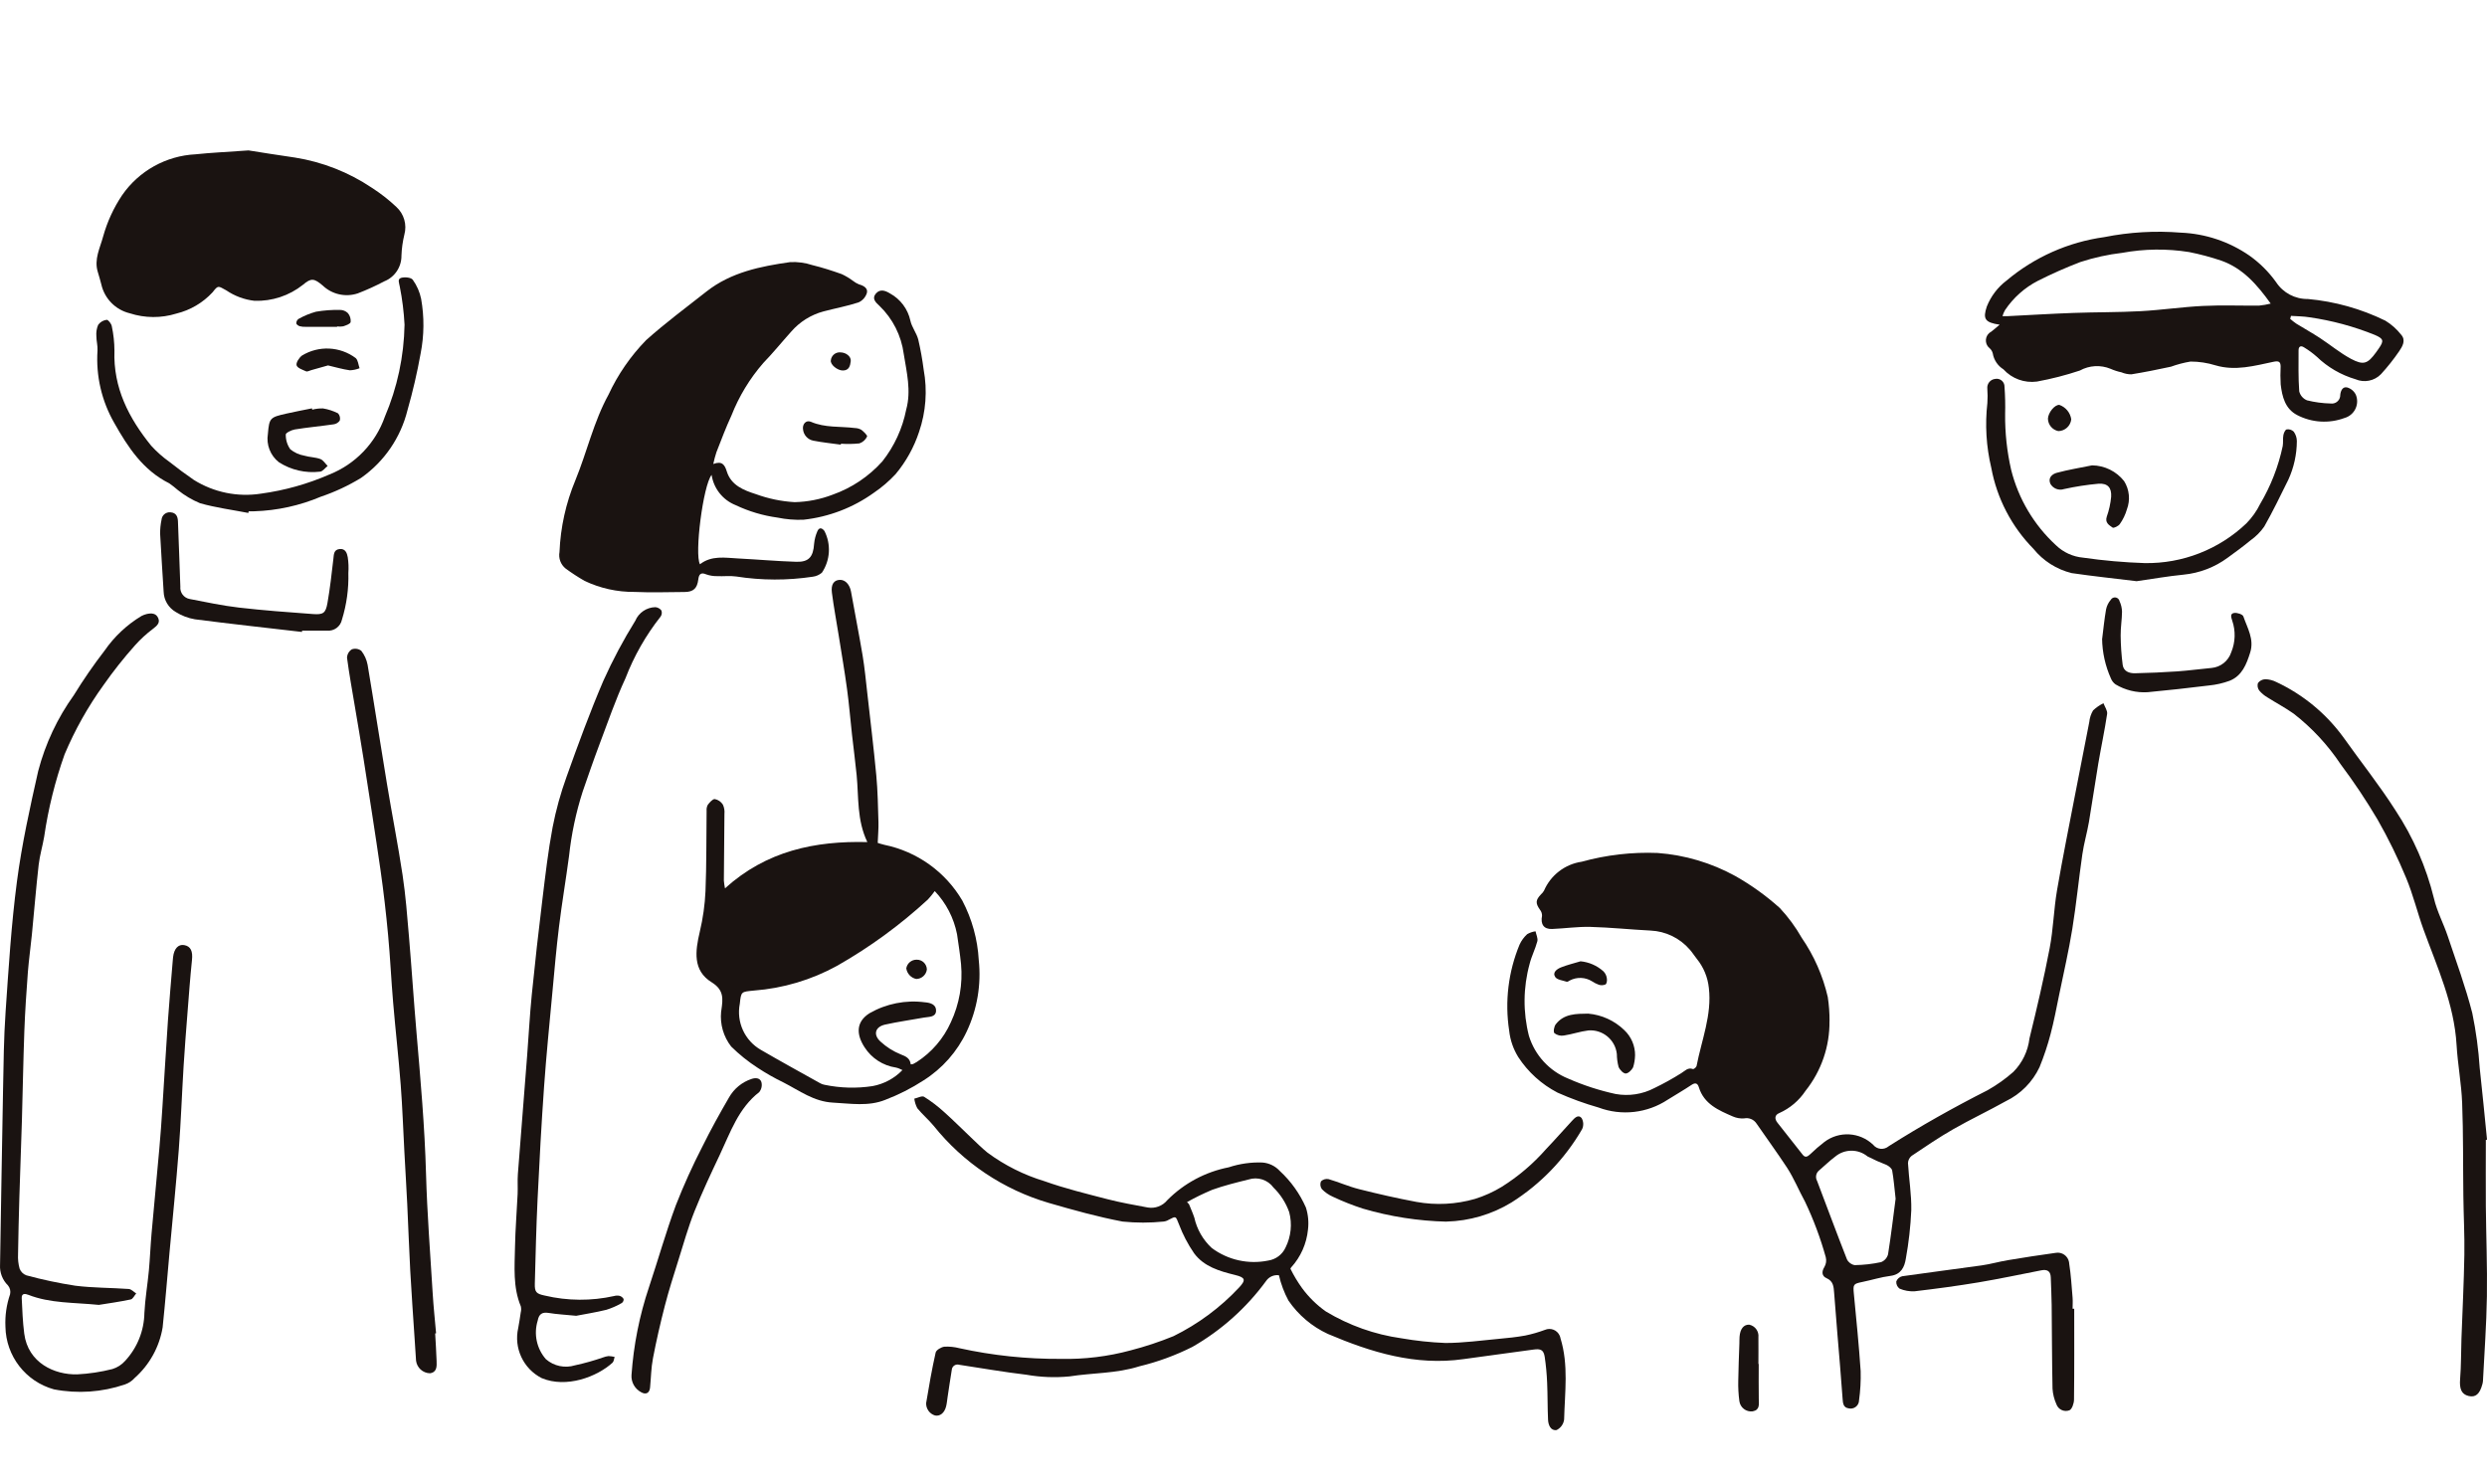
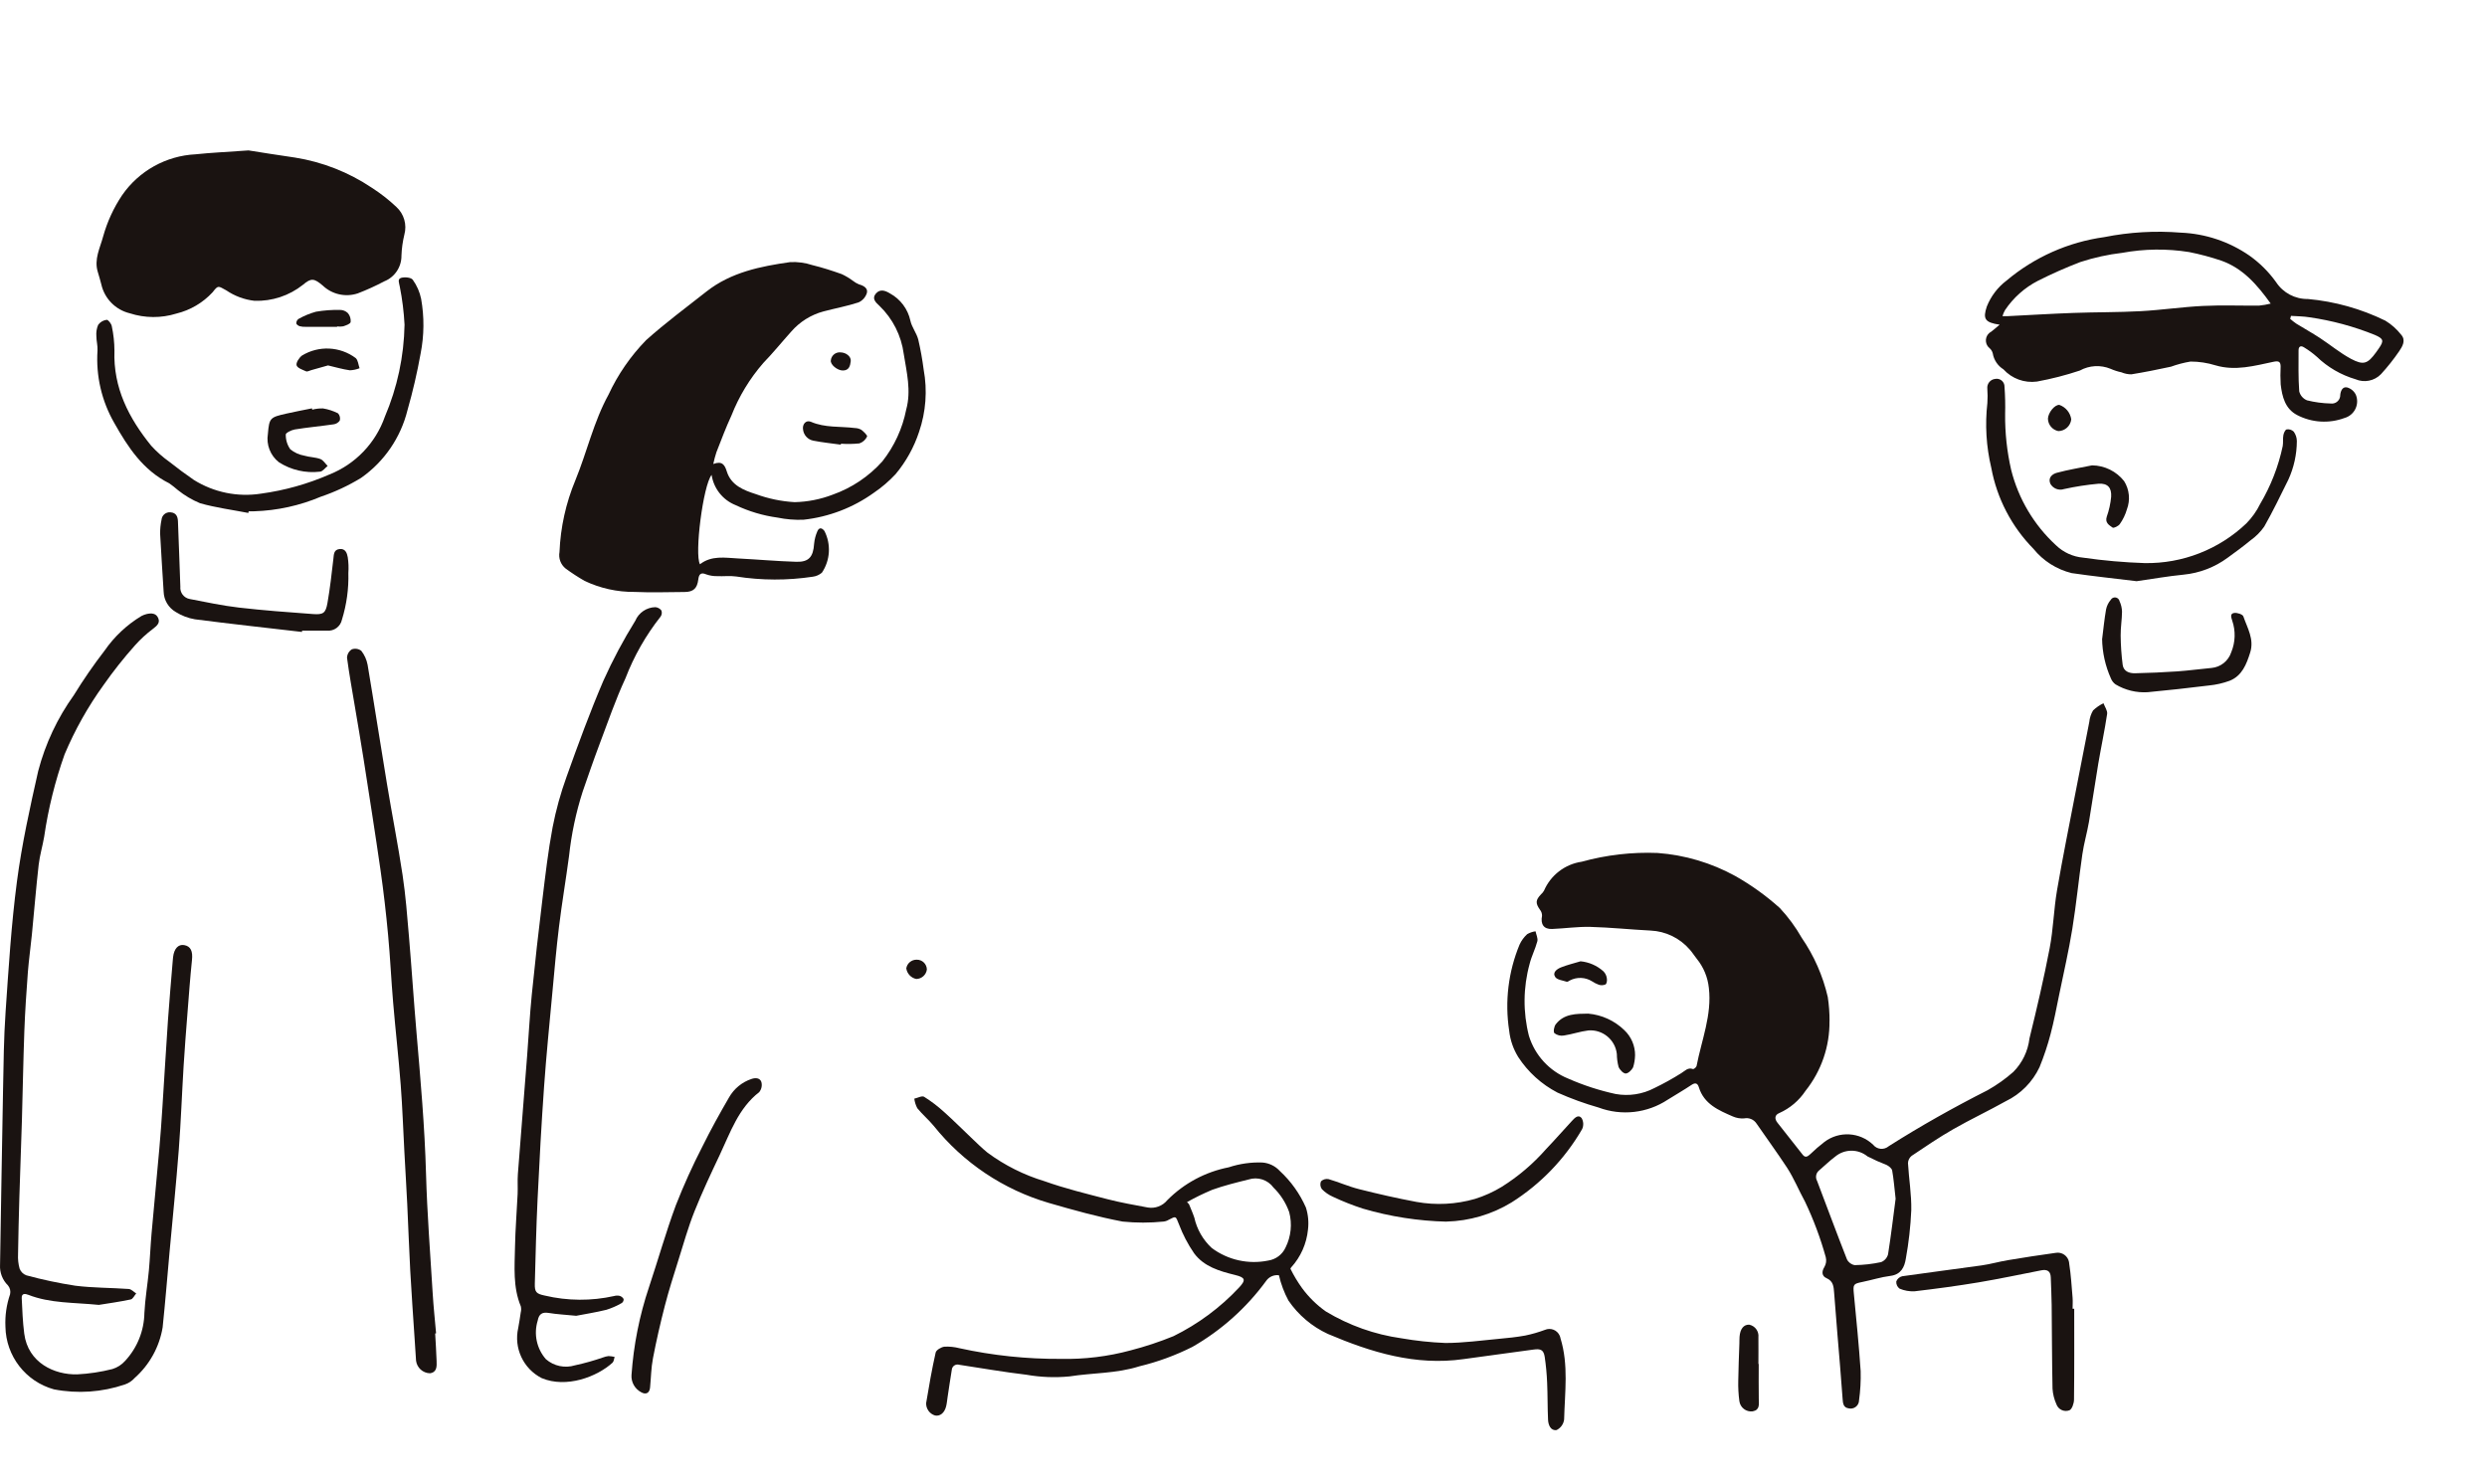
<svg xmlns="http://www.w3.org/2000/svg" version="1.1" id="レイヤー_1" x="0px" y="0px" width="248px" height="148px" viewBox="0 0 248 148" enable-background="new 0 0 248 148" xml:space="preserve">
  <rect x="0.004" y="15" fill="none" width="248" height="127.635" />
  <g id="グループ_11" transform="translate(0 0)">
    <path id="パス_87" fill="#1A1311" d="M182.434,101.831c0.031,2.524-0.812,4.982-2.385,6.956   c-0.645,0.976-1.554,1.748-2.622,2.225c-0.47,0.191-0.48,0.578-0.188,0.953c0.838,1.077,1.682,2.147,2.532,3.212   c0.267,0.334,0.506,0.153,0.748-0.068c0.443-0.43,0.911-0.834,1.4-1.211c1.471-1.12,3.539-1.002,4.873,0.279   c0.377,0.465,1.059,0.537,1.525,0.16c0.009-0.007,0.018-0.015,0.027-0.023c3.194-2.026,6.49-3.874,9.865-5.587   c0.915-0.516,1.774-1.126,2.561-1.822c0.893-0.902,1.458-2.077,1.606-3.337c0.734-2.984,1.435-5.979,2.014-9   c0.365-1.9,0.407-3.862,0.734-5.774c0.574-3.346,1.253-6.674,1.893-10.008c0.434-2.259,0.875-4.517,1.323-6.773   c0.04-0.409,0.169-0.804,0.378-1.158c0.307-0.292,0.657-0.534,1.039-0.717c0.13,0.357,0.413,0.737,0.364,1.067   c-0.249,1.667-0.605,3.318-0.887,4.981c-0.327,1.933-0.6,3.877-0.93,5.811c-0.185,1.075-0.5,2.13-0.654,3.207   c-0.361,2.474-0.6,4.966-1,7.432c-0.357,2.2-0.858,4.372-1.307,6.555c-0.27,1.315-0.516,2.638-0.86,3.935   c-0.294,1.123-0.662,2.225-1.1,3.3c-0.697,1.486-1.885,2.687-3.363,3.4c-1.73,0.97-3.531,1.815-5.252,2.8   c-1.422,0.815-2.781,1.741-4.143,2.654c-0.22,0.176-0.352,0.439-0.362,0.72c0.091,1.567,0.359,3.133,0.329,4.7   c-0.071,1.618-0.252,3.23-0.542,4.823c-0.133,0.841-0.469,1.592-1.542,1.728c-0.944,0.119-1.863,0.416-2.8,0.606   c-0.9,0.184-0.932,0.24-0.841,1.189c0.246,2.566,0.506,5.131,0.677,7.7c0.026,0.978-0.029,1.957-0.163,2.927   c-0.011,0.46-0.394,0.823-0.854,0.812c-0.051-0.001-0.102-0.007-0.152-0.018c-0.59-0.072-0.6-0.54-0.637-1.031   c-0.148-2.115-0.337-4.228-0.509-6.341c-0.112-1.388-0.218-2.776-0.331-4.165c-0.048-0.591-0.065-1.153-0.768-1.459   c-0.438-0.191-0.508-0.616-0.206-1.1c0.175-0.297,0.226-0.651,0.141-0.985c-0.529-1.905-1.222-3.761-2.073-5.546   c-0.617-1.122-1.1-2.327-1.8-3.4c-0.975-1.483-2.023-2.918-3.03-4.38c-0.267-0.411-0.76-0.617-1.24-0.517   c-0.382,0.028-0.765-0.037-1.116-0.19c-1.427-0.62-2.879-1.229-3.4-2.922c-0.115-0.375-0.331-0.494-0.721-0.233   c-0.777,0.518-1.587,0.986-2.38,1.48c-2.039,1.347-4.599,1.638-6.889,0.784c-1.4-0.4-2.77-0.898-4.1-1.49   c-1.592-0.825-2.942-2.049-3.92-3.552c-0.491-0.796-0.799-1.691-0.9-2.621c-0.448-2.905-0.09-5.877,1.037-8.592   c0.181-0.393,0.439-0.746,0.758-1.039c0.256-0.149,0.539-0.246,0.833-0.286c0.067,0.333,0.255,0.7,0.18,0.993   c-0.2,0.768-0.581,1.489-0.77,2.258c-0.646,2.345-0.67,4.818-0.07,7.176c0.596,1.938,2.035,3.505,3.916,4.263   c1.521,0.67,3.105,1.185,4.729,1.537c1.319,0.237,2.679,0.029,3.867-0.592c0.923-0.445,1.819-0.942,2.686-1.489   c0.366-0.219,0.64-0.594,1.159-0.405c0.077,0.028,0.334-0.178,0.358-0.3c0.5-2.584,1.545-5.1,1.228-7.79   c-0.111-1.067-0.53-2.079-1.207-2.911c-0.247-0.3-0.445-0.64-0.705-0.925c-0.984-1.136-2.391-1.818-3.892-1.887   c-2-0.1-4.005-0.314-6.01-0.367c-1.271-0.033-2.547,0.158-3.822,0.208c-0.828,0.033-1.164-0.47-1-1.318   c0.006-0.215-0.065-0.425-0.2-0.592c-0.464-0.659-0.454-0.965,0.1-1.546c0.121-0.105,0.223-0.231,0.3-0.371   c0.667-1.544,2.085-2.633,3.749-2.879c2.467-0.682,5.025-0.977,7.583-0.874c2.717,0.201,5.358,0.986,7.744,2.3   c1.589,0.899,3.077,1.968,4.435,3.189c0.841,0.9,1.574,1.897,2.183,2.968c1.231,1.789,2.113,3.795,2.6,5.911   c0.121,0.79,0.18,1.589,0.176,2.388 M189.028,119.549c-0.13-1.134-0.193-1.978-0.343-2.805c-0.039-0.214-0.323-0.442-0.55-0.555   c-0.651-0.25-1.288-0.535-1.908-0.855c-0.938-0.764-2.284-0.758-3.215,0.014c-0.566,0.422-1.071,0.924-1.611,1.381   c-0.314,0.252-0.4,0.692-0.206,1.044c0.994,2.611,1.961,5.232,2.983,7.833c0.151,0.303,0.439,0.516,0.773,0.571   c0.884-0.013,1.765-0.114,2.63-0.3c0.343-0.135,0.6-0.426,0.693-0.782c0.306-1.933,0.536-3.877,0.755-5.546" />
    <path id="パス_88" fill="#1A1311" d="M70.961,47.364c-0.846,1.033-1.725,7.924-1.161,8.912c1.157-0.9,2.5-0.647,3.8-0.579   c1.937,0.1,3.871,0.274,5.81,0.333c1.25,0.039,1.688-0.5,1.771-1.792c0.04-0.424,0.146-0.838,0.315-1.229   c0.169-0.422,0.453-0.4,0.716-0.051c0.677,1.33,0.58,2.923-0.254,4.161c-0.258,0.218-0.574,0.357-0.909,0.4   c-2.533,0.382-5.109,0.374-7.639-0.023c-0.626-0.091-1.278,0-1.916-0.035c-0.361,0.006-0.721-0.053-1.062-0.173   c-0.588-0.256-0.742,0.034-0.8,0.516c-0.11,0.877-0.485,1.233-1.362,1.238c-1.668,0.01-3.34,0.069-5-0.007   c-1.72,0.015-3.421-0.361-4.974-1.1c-0.653-0.375-1.284-0.786-1.891-1.231c-0.493-0.395-0.728-1.029-0.612-1.649   c0.101-2.464,0.638-4.89,1.587-7.166c1.156-2.817,1.819-5.828,3.3-8.527c0.933-2.011,2.201-3.85,3.749-5.437   c1.918-1.718,4-3.259,6.023-4.853c2.444-1.921,5.38-2.509,8.346-2.932c0.749-0.036,1.498,0.065,2.21,0.3   c0.992,0.242,1.969,0.556,2.933,0.9c0.384,0.179,0.75,0.397,1.09,0.65c0.19,0.151,0.4,0.276,0.624,0.37   c0.467,0.126,0.91,0.381,0.792,0.853c-0.128,0.422-0.434,0.768-0.837,0.948c-1.141,0.373-2.333,0.59-3.5,0.9   c-1.241,0.335-2.355,1.031-3.2,2c-0.939,1.045-1.824,2.142-2.8,3.147c-1.347,1.552-2.42,3.322-3.172,5.235   c-0.558,1.2-1.016,2.439-1.5,3.669c-0.124,0.382-0.227,0.771-0.31,1.164c0.888-0.337,1.143,0.088,1.347,0.741   c0.436,1.4,1.7,1.88,2.9,2.265c1.243,0.455,2.547,0.725,3.869,0.8c1.296-0.03,2.577-0.282,3.788-0.746   c1.905-0.675,3.61-1.818,4.958-3.324c1.191-1.509,2.006-3.279,2.377-5.165c0.517-1.881,0.039-3.741-0.246-5.547   c-0.242-1.829-1.097-3.521-2.426-4.8c-0.352-0.325-0.785-0.711-0.357-1.216c0.414-0.487,0.932-0.317,1.421-0.013   c1.035,0.567,1.773,1.555,2.023,2.708c0.138,0.653,0.617,1.231,0.785,1.882c0.23,0.99,0.41,1.992,0.54,3   c0.383,2.075,0.226,4.213-0.457,6.209c-0.507,1.542-1.302,2.974-2.343,4.219c-0.653,0.702-1.384,1.328-2.178,1.865   c-2.068,1.483-4.483,2.407-7.013,2.682c-0.866,0.033-1.732-0.038-2.581-0.213c-1.447-0.197-2.855-0.616-4.175-1.242   c-1.281-0.508-2.195-1.66-2.4-3.023" />
-     <path id="パス_89" fill="#1A1311" d="M72.299,88.595c4.13-3.736,8.968-4.743,14.191-4.61c-1.057-2.206-0.851-4.47-1.066-6.672   c-0.133-1.362-0.316-2.718-0.467-4.078c-0.166-1.5-0.286-3-0.488-4.486c-0.241-1.782-0.546-3.554-0.828-5.329   c-0.228-1.436-0.5-2.868-0.685-4.309c-0.107-0.837,0.2-1.249,0.778-1.278c0.553-0.029,1,0.47,1.127,1.163   c0.378,2.127,0.8,4.245,1.157,6.375c0.205,1.236,0.324,2.488,0.465,3.735c0.308,2.741,0.64,5.48,0.9,8.226   c0.144,1.544,0.168,3.1,0.215,4.654c0.019,0.632-0.042,1.268-0.073,2.08c0.09,0.027,0.373,0.128,0.663,0.193   c3.263,0.669,6.089,2.692,7.774,5.565c0.963,1.835,1.522,3.855,1.637,5.924c0.261,2.441-0.154,4.907-1.2,7.128   c-0.939,2.002-2.431,3.693-4.3,4.874c-1.201,0.781-2.483,1.432-3.822,1.942c-1.681,0.678-3.453,0.369-5.214,0.277   c-1.918-0.1-3.361-1.207-4.95-2.017c-0.88-0.426-1.732-0.91-2.549-1.448c-0.957-0.617-1.847-1.331-2.656-2.131   c-0.765-0.984-1.123-2.224-1-3.464c0.005-0.067,0.015-0.134,0.03-0.2c0.149-1.076,0.276-1.968-0.973-2.741   c-1.91-1.181-1.635-3.122-1.183-5.045c0.316-1.327,0.507-2.681,0.568-4.044c0.108-2.67,0.077-5.346,0.111-8.02   c-0.019-0.205,0.022-0.411,0.119-0.593c0.19-0.24,0.474-0.583,0.7-0.571c0.333,0.066,0.625,0.266,0.806,0.554   c0.133,0.291,0.186,0.612,0.153,0.93c-0.01,2.218-0.04,4.435-0.056,6.653c0.022,0.257,0.06,0.513,0.113,0.766 M93.209,88.877   c-0.211,0.293-0.439,0.573-0.685,0.838c-2.751,2.535-5.782,4.749-9.033,6.6c-2.563,1.413-5.399,2.258-8.317,2.479   c-1.254,0.126-1.272,0.075-1.4,1.307c-0.362,1.834,0.491,3.694,2.116,4.617c1.948,1.132,3.925,2.216,5.892,3.315   c0.139,0.08,0.291,0.135,0.449,0.161c1.569,0.326,3.184,0.37,4.769,0.13c1.139-0.208,2.185-0.767,2.99-1.6   c-0.175-0.081-0.249-0.122-0.329-0.151c-0.105-0.044-0.214-0.077-0.325-0.1c-1.283-0.191-2.421-0.927-3.121-2.02   c-0.833-1.279-0.873-2.536,0.494-3.4c1.672-0.958,3.613-1.341,5.524-1.089c0.559,0.042,1.146,0.228,1.109,0.867   s-0.723,0.571-1.2,0.657c-1.293,0.239-2.6,0.413-3.881,0.7c-1,0.224-1.216,1.013-0.452,1.7c0.585,0.539,1.262,0.968,2,1.266   c0.548,0.207,0.933,0.4,1.009,1c0.082-0.002,0.164-0.014,0.243-0.037c0.123-0.059,0.242-0.126,0.357-0.2   c1.489-0.961,2.668-2.334,3.394-3.951c0.85-1.812,1.203-3.818,1.021-5.812c-0.1-1-0.254-1.99-0.4-2.984   c-0.318-1.616-1.089-3.107-2.224-4.3" />
    <path id="パス_90" fill="#1A1311" d="M24.786,15.001c1.133,0.176,2.883,0.467,4.638,0.715c2.734,0.436,5.34,1.459,7.64,3   c0.88,0.564,1.706,1.209,2.465,1.927c0.761,0.698,1.067,1.763,0.793,2.758c-0.166,0.685-0.263,1.385-0.289,2.09   c0.016,1.128-0.666,2.15-1.714,2.568c-0.855,0.452-1.736,0.853-2.638,1.2c-1.221,0.408-2.568,0.107-3.5-0.782   c-0.851-0.715-1.145-0.781-1.968-0.076c-1.37,1.09-3.083,1.657-4.833,1.6c-1.012-0.114-1.98-0.474-2.822-1.047   c-0.811-0.443-0.793-0.532-1.362,0.2c-0.967,1.043-2.219,1.78-3.6,2.118c-1.519,0.473-3.148,0.463-4.661-0.028   c-1.412-0.344-2.509-1.457-2.83-2.875c-0.111-0.417-0.223-0.833-0.352-1.245c-0.393-1.256,0.227-2.406,0.527-3.523   c0.408-1.472,1.049-2.869,1.9-4.138c1.674-2.42,4.377-3.925,7.316-4.073C21.038,15.227,22.59,15.159,24.786,15.001" />
    <path id="パス_91" fill="#1A1311" d="M199.396,32.381c-1.484-0.213-1.68-0.595-1.272-1.815c0.408-1.025,1.089-1.919,1.968-2.585   c2.774-2.335,6.153-3.837,9.745-4.333c2.513-0.501,5.083-0.651,7.637-0.445c2.451,0.101,4.823,0.896,6.84,2.293   c1.025,0.727,1.922,1.62,2.653,2.642c0.698,1.067,1.894,1.702,3.169,1.682c2.686,0.243,5.305,0.976,7.727,2.161   c0.605,0.368,1.139,0.843,1.576,1.4c0.5,0.56,0.127,1.167-0.188,1.636c-0.552,0.809-1.161,1.577-1.822,2.3   c-0.661,0.679-1.672,0.88-2.542,0.506c-1.451-0.428-2.777-1.199-3.866-2.25c-0.392-0.347-0.814-0.657-1.262-0.927   c-0.315-0.209-0.548-0.1-0.549,0.281c0,1.366-0.033,2.736,0.066,4.1c0.099,0.408,0.39,0.744,0.78,0.9   c0.77,0.191,1.56,0.296,2.353,0.315c0.457,0.066,0.882-0.251,0.949-0.708c0.007-0.046,0.01-0.092,0.008-0.139   c0.038-0.409,0.228-0.86,0.688-0.756c0.381,0.109,0.697,0.376,0.868,0.733c0.362,0.88-0.058,1.887-0.938,2.249   c-0.062,0.026-0.126,0.048-0.191,0.066c-1.543,0.574-3.257,0.469-4.719-0.289c-1.212-0.629-1.5-1.839-1.646-3.06   c-0.035-0.592-0.037-1.186-0.006-1.779c0-0.481-0.185-0.588-0.7-0.48c-1.909,0.4-3.81,0.946-5.8,0.356   c-0.805-0.249-1.643-0.376-2.486-0.376c-0.666,0.11-1.321,0.282-1.955,0.513c-1.309,0.283-2.623,0.547-3.943,0.761   c-0.339,0-0.675-0.068-0.987-0.2c-0.374-0.079-0.739-0.197-1.089-0.352c-0.993-0.41-2.118-0.346-3.059,0.172   c-1.399,0.467-2.83,0.835-4.281,1.1c-1.247,0.167-2.496-0.288-3.342-1.219c-0.568-0.353-0.956-0.934-1.065-1.594   c-0.05-0.197-0.158-0.374-0.31-0.509c-0.429-0.339-0.501-0.962-0.161-1.391c0.088-0.111,0.2-0.203,0.326-0.267   c0.247-0.186,0.477-0.394,0.826-0.685 M226.429,30.277c-1.374-1.92-2.788-3.515-4.9-4.272c-1.054-0.358-2.131-0.647-3.223-0.864   c-2.213-0.354-4.471-0.329-6.676,0.075c-1.422,0.166-2.824,0.474-4.184,0.919c-1.441,0.552-2.853,1.177-4.231,1.872   c-1.324,0.682-2.452,1.69-3.28,2.928c-0.106,0.19-0.191,0.391-0.252,0.6c0.242,0,0.35,0,0.458,0c2.211-0.11,4.42-0.246,6.633-0.326   c2.229-0.081,4.462-0.054,6.688-0.174c2.071-0.112,4.131-0.42,6.2-0.522c1.87-0.093,3.748-0.015,5.622-0.034   c0.385-0.038,0.766-0.104,1.141-0.2 M228.456,31.503c-0.027,0.1-0.055,0.2-0.082,0.3c0.196,0.171,0.402,0.331,0.615,0.479   c0.772,0.478,1.569,0.917,2.329,1.414c1.046,0.684,2.017,1.5,3.114,2.089c1.265,0.674,1.676,0.494,2.507-0.646   c0.094-0.13,0.185-0.261,0.275-0.392c0.541-0.774,0.457-0.972-0.4-1.344c-2.093-0.846-4.281-1.436-6.516-1.758   c-0.606-0.1-1.229-0.1-1.844-0.14" />
    <path id="パス_92" fill="#1A1311" d="M9.866,130.144c-2.547-0.252-4.852-0.151-7.027-1c-0.313-0.124-0.7-0.187-0.673,0.33   c0.055,1.182,0.1,2.369,0.252,3.54c0.379,2.924,3.03,4.113,5.278,4.058c1.184-0.06,2.358-0.237,3.507-0.528   c0.493-0.149,0.935-0.433,1.276-0.819c1.208-1.301,1.891-3.002,1.92-4.777c0.071-1.411,0.314-2.812,0.446-4.222   c0.114-1.228,0.159-2.462,0.267-3.691c0.25-2.84,0.529-5.677,0.78-8.517c0.12-1.343,0.215-2.688,0.3-4.035   c0.191-2.917,0.356-5.836,0.558-8.751c0.137-1.982,0.317-3.961,0.478-5.941c0.01-0.114,0.019-0.228,0.032-0.341   c0.1-0.838,0.515-1.29,1.1-1.191c0.663,0.112,0.875,0.613,0.784,1.485c-0.184,1.768-0.312,3.541-0.451,5.314   c-0.138,1.752-0.276,3.5-0.384,5.256c-0.17,2.781-0.267,5.567-0.481,8.344c-0.262,3.415-0.611,6.822-0.923,10.234   c-0.227,2.5-0.426,5-0.688,7.5c-0.327,1.955-1.315,3.738-2.8,5.051c-0.26,0.291-0.591,0.51-0.96,0.635   c-2.278,0.777-4.718,0.945-7.081,0.489c-2.817-0.779-4.784-3.319-4.834-6.241c-0.052-1.099,0.105-2.198,0.462-3.239   c0.073-0.311-0.004-0.639-0.209-0.885c-0.544-0.534-0.833-1.276-0.791-2.037c0.1-5.829,0.188-11.657,0.3-17.486   c0.051-2.583,0.073-5.169,0.252-7.744c0.3-4.351,0.567-8.715,1.135-13.034c0.487-3.7,1.295-7.36,2.117-11   c0.712-2.721,1.918-5.287,3.558-7.572c0.943-1.535,1.967-3.018,3.067-4.445c0.966-1.395,2.217-2.57,3.671-3.446   c0.162-0.084,0.332-0.149,0.509-0.194c0.475-0.11,0.962-0.1,1.169,0.416c0.2,0.488-0.154,0.763-0.526,1.056   c-0.653,0.49-1.256,1.044-1.8,1.653c-1.123,1.26-2.172,2.584-3.14,3.967c-1.549,2.146-2.849,4.461-3.875,6.9   c-0.948,2.664-1.63,5.415-2.037,8.213c-0.158,0.941-0.443,1.864-0.55,2.809c-0.262,2.312-0.448,4.632-0.675,6.948   c-0.123,1.245-0.3,2.486-0.4,3.734c-0.147,1.953-0.279,3.908-0.352,5.866c-0.11,2.985-0.157,5.972-0.244,8.958   c-0.075,2.557-0.178,5.112-0.254,7.669c-0.057,1.892-0.1,3.785-0.131,5.677c-0.025,0.479,0.028,0.958,0.156,1.42   c0.117,0.31,0.364,0.553,0.675,0.667c1.604,0.436,3.232,0.781,4.875,1.034c1.763,0.223,3.556,0.2,5.333,0.328   c0.257,0.019,0.5,0.29,0.744,0.445c-0.182,0.208-0.334,0.557-0.55,0.6c-1.133,0.236-2.281,0.4-3.163,0.539" />
    <path id="パス_93" fill="#1A1311" d="M128.679,126.537c0.333,0.676,0.722,1.324,1.163,1.935c0.658,0.895,1.456,1.679,2.363,2.321   c2.306,1.392,4.87,2.304,7.538,2.68c1.455,0.253,2.925,0.41,4.4,0.468c1.769,0,3.539-0.249,5.307-0.412   c0.884-0.081,1.771-0.169,2.642-0.329c0.668-0.138,1.324-0.327,1.963-0.565c0.569-0.248,1.23,0.013,1.478,0.581   c0.035,0.081,0.061,0.166,0.076,0.253c0.823,2.673,0.43,5.4,0.363,8.106c-0.057,0.453-0.338,0.847-0.748,1.049   c-0.579,0.1-0.829-0.49-0.854-1.016c-0.057-1.231-0.036-2.465-0.091-3.695c-0.035-0.867-0.116-1.731-0.243-2.589   c-0.109-0.705-0.413-0.827-1.125-0.725c-2.319,0.331-4.644,0.618-6.963,0.95c-4.8,0.684-9.215-0.674-13.535-2.511   c-1.588-0.735-2.947-1.886-3.933-3.331c-0.426-0.794-0.744-1.642-0.946-2.52c-0.499-0.067-0.993,0.152-1.278,0.567   c-1.962,2.684-4.466,4.924-7.351,6.576c-1.684,0.848-3.46,1.499-5.294,1.939c-2.282,0.728-4.649,0.64-6.962,1.006   c-1.434,0.138-2.881,0.082-4.3-0.167c-2.242-0.265-4.47-0.654-6.7-0.994c-0.305-0.092-0.626,0.081-0.718,0.385   c-0.013,0.042-0.021,0.086-0.023,0.131c-0.15,0.9-0.278,1.8-0.416,2.707c-0.048,0.314-0.073,0.634-0.151,0.941   c-0.166,0.647-0.607,0.992-1.1,0.895c-0.545-0.163-0.91-0.675-0.887-1.243c0.279-1.684,0.574-3.368,0.948-5.032   c0.059-0.259,0.553-0.549,0.875-0.589c0.5-0.025,1.001,0.026,1.486,0.151c3.322,0.73,6.715,1.088,10.116,1.066   c2.355,0.052,4.706-0.235,6.98-0.852c1.451-0.375,2.875-0.848,4.262-1.414c2.444-1.203,4.652-2.838,6.515-4.825   c0.736-0.783,0.654-1.023-0.379-1.277c-1.546-0.379-3.1-0.829-4.087-2.168c-0.617-0.897-1.122-1.865-1.506-2.883   c-0.339-0.823-0.255-0.853-1.026-0.451c-0.156,0.096-0.33,0.156-0.512,0.176c-1.357,0.138-2.725,0.138-4.082,0   c-2.481-0.47-4.928-1.153-7.357-1.858c-4.528-1.324-8.538-4.01-11.485-7.694c-0.507-0.614-1.128-1.135-1.63-1.754   c-0.157-0.297-0.259-0.62-0.3-0.953c0.332-0.072,0.768-0.313,0.979-0.186c0.708,0.444,1.374,0.951,1.99,1.514   c0.918,0.818,1.786,1.694,2.679,2.54c0.546,0.516,1.076,1.05,1.658,1.522c1.713,1.262,3.629,2.223,5.666,2.839   c2.053,0.732,4.186,1.252,6.3,1.8c1.316,0.34,2.661,0.573,4,0.825c0.738,0.13,1.488-0.151,1.96-0.734   c1.666-1.678,3.796-2.818,6.117-3.272c1.085-0.359,2.226-0.521,3.368-0.479c0.664,0.051,1.284,0.354,1.734,0.846   c1.108,1.023,1.993,2.263,2.6,3.644c0.227,0.713,0.297,1.467,0.205,2.209c-0.139,1.399-0.724,2.716-1.669,3.756   c-0.071,0.078-0.1,0.2-0.074,0.145 M118.37,119.894l0.193,0.2c0.18,0.45,0.383,0.892,0.534,1.351   c0.258,1.163,0.866,2.219,1.742,3.027c1.61,1.198,3.655,1.653,5.621,1.251c0.765-0.112,1.42-0.606,1.738-1.311   c0.543-1.091,0.671-2.343,0.359-3.522c-0.328-0.923-0.862-1.759-1.562-2.444c-0.57-0.784-1.58-1.109-2.5-0.806   c-1.21,0.3-2.428,0.6-3.6,1.019c-0.866,0.361-1.711,0.773-2.529,1.234" />
    <path id="パス_94" fill="#1A1311" d="M57.446,131.229c-1.093-0.108-1.919-0.148-2.728-0.282c-0.668-0.111-0.979,0.121-1.1,0.767   c-0.413,1.335-0.104,2.79,0.816,3.842c0.795,0.694,1.892,0.926,2.9,0.614c0.954-0.206,1.895-0.471,2.817-0.792   c0.17-0.064,0.347-0.108,0.527-0.131c0.206,0.01,0.41,0.037,0.611,0.083c-0.067,0.2-0.076,0.456-0.21,0.579   c-1.555,1.417-4.611,2.565-7.058,1.539c-1.837-0.934-2.803-2.997-2.344-5.006c0.093-0.516,0.179-1.033,0.251-1.552   c0.052-0.199,0.054-0.407,0.006-0.607c-0.8-1.92-0.614-3.937-0.579-5.929c0.032-1.758,0.181-3.512,0.261-5.269   c0.03-0.658-0.025-1.323,0.024-1.979c0.3-3.94,0.618-7.879,0.925-11.819c0.159-2.026,0.26-4.059,0.463-6.081   c0.318-3.178,0.672-6.352,1.062-9.523c0.292-2.4,0.568-4.8,1.014-7.173c0.334-1.722,0.802-3.414,1.4-5.063   c1.149-3.216,2.324-6.428,3.668-9.565c0.926-2.059,1.987-4.053,3.177-5.971c0.342-0.806,1.125-1.336,2-1.356   c0.236,0.02,0.453,0.136,0.6,0.322c0.079,0.203,0.052,0.432-0.071,0.612c-1.473,1.864-2.656,3.941-3.508,6.159   c-0.995,2.144-1.762,4.394-2.6,6.61c-0.586,1.555-1.124,3.128-1.67,4.7c-0.668,2.086-1.122,4.234-1.356,6.412   c-0.313,2.35-0.711,4.69-1,7.044c-0.268,2.175-0.458,4.36-0.66,6.543c-0.29,3.136-0.608,6.272-0.83,9.413   c-0.265,3.737-0.469,7.478-0.648,11.219c-0.135,2.808-0.2,5.619-0.275,8.43c-0.023,0.845,0.145,1.017,0.983,1.192   c2.276,0.54,4.646,0.556,6.929,0.047c0.176-0.051,0.363-0.057,0.542-0.017c0.169,0.049,0.313,0.163,0.4,0.316   c0.016,0.152-0.049,0.3-0.171,0.392c-0.486,0.285-1.004,0.514-1.542,0.682c-1.075,0.265-2.175,0.434-3.019,0.6" />
-     <path id="パス_95" fill="#1A1311" d="M247.884,113.681c0,2.193-0.016,4.385,0,6.578c0.028,3.015,0.152,6.03,0.106,9.044   c-0.043,2.809-0.253,5.617-0.393,8.425c-0.009,0.114-0.03,0.227-0.062,0.336c-0.259,0.975-0.678,1.331-1.368,1.166   c-0.722-0.172-0.926-0.725-0.849-1.684c0.109-1.343,0.087-2.694,0.134-4.041c0.1-2.786,0.244-5.57,0.29-8.356   c0.033-1.964-0.079-3.931-0.1-5.9c-0.041-3.081,0-6.166-0.12-9.245c-0.074-1.935-0.444-3.857-0.557-5.794   c-0.239-4.09-1.93-7.745-3.295-11.5c-0.619-1.708-1.039-3.493-1.74-5.163c-0.825-1.996-1.776-3.938-2.847-5.814   c-1.125-1.903-2.354-3.744-3.68-5.513c-1.279-1.923-2.861-3.627-4.685-5.045c-0.834-0.591-1.747-1.068-2.611-1.619   c-0.312-0.18-0.591-0.414-0.823-0.69c-0.157-0.213-0.204-0.488-0.128-0.741c0.174-0.229,0.44-0.369,0.727-0.384   c0.385,0.01,0.763,0.106,1.107,0.28c2.658,1.244,4.958,3.139,6.686,5.51c1.726,2.437,3.6,4.781,5.2,7.294   c1.77,2.685,3.066,5.653,3.833,8.776c0.3,1.295,0.953,2.5,1.379,3.776c0.852,2.542,1.78,5.069,2.443,7.66   c0.373,1.808,0.621,3.64,0.742,5.483c0.265,2.381,0.488,4.766,0.729,7.149l-0.119,0.013" />
-     <path id="パス_96" fill="#1A1311" d="M43.394,132.995c0.05,0.912,0.113,1.824,0.143,2.737c0.017,0.526,0.051,1.128-0.663,1.231   c-0.708-0.018-1.296-0.551-1.386-1.253c-0.054-0.705-0.092-1.412-0.138-2.117c-0.148-2.279-0.315-4.559-0.44-6.839   c-0.121-2.214-0.192-4.43-0.3-6.645c-0.086-1.758-0.194-3.514-0.288-5.272c-0.12-2.213-0.193-4.428-0.364-6.637   c-0.213-2.753-0.525-5.5-0.758-8.25c-0.191-2.231-0.289-4.471-0.5-6.7c-0.2-2.155-0.446-4.308-0.753-6.45   c-0.534-3.721-1.123-7.434-1.7-11.148c-0.271-1.735-0.574-3.463-0.863-5.2c-0.269-1.616-0.567-3.229-0.78-4.853   c0.011-0.341,0.19-0.655,0.478-0.838c0.319-0.115,0.674-0.06,0.944,0.145c0.319,0.409,0.536,0.89,0.631,1.4   c0.666,3.954,1.274,7.917,1.93,11.874c0.5,3.035,1.1,6.054,1.558,9.1c0.305,2.029,0.463,4.083,0.636,6.129   c0.27,3.185,0.475,6.375,0.75,9.559c0.4,4.686,0.819,9.369,0.95,14.078c0.112,4,0.424,7.987,0.667,11.979   c0.081,1.321,0.223,2.638,0.338,3.955l-0.093,0.008" />
+     <path id="パス_96" fill="#1A1311" d="M43.394,132.995c0.05,0.912,0.113,1.824,0.143,2.737c0.017,0.526,0.051,1.128-0.663,1.231   c-0.708-0.018-1.296-0.551-1.386-1.253c-0.054-0.705-0.092-1.412-0.138-2.117c-0.148-2.279-0.315-4.559-0.44-6.839   c-0.121-2.214-0.192-4.43-0.3-6.645c-0.086-1.758-0.194-3.514-0.288-5.272c-0.12-2.213-0.193-4.428-0.364-6.637   c-0.213-2.753-0.525-5.5-0.758-8.25c-0.191-2.231-0.289-4.471-0.5-6.7c-0.2-2.155-0.446-4.308-0.753-6.45   c-0.534-3.721-1.123-7.434-1.7-11.148c-0.271-1.735-0.574-3.463-0.863-5.2c-0.269-1.616-0.567-3.229-0.78-4.853   c0.011-0.341,0.19-0.655,0.478-0.838c0.319-0.115,0.674-0.06,0.944,0.145c0.319,0.409,0.536,0.89,0.631,1.4   c0.666,3.954,1.274,7.917,1.93,11.874c0.5,3.035,1.1,6.054,1.558,9.1c0.305,2.029,0.463,4.083,0.636,6.129   c0.27,3.185,0.475,6.375,0.75,9.559c0.4,4.686,0.819,9.369,0.95,14.078c0.112,4,0.424,7.987,0.667,11.979   c0.081,1.321,0.223,2.638,0.338,3.955" />
    <path id="パス_97" fill="#1A1311" d="M24.764,51.159c-1.606-0.309-3.239-0.525-4.808-0.967c-0.799-0.331-1.546-0.774-2.22-1.315   c-0.275-0.239-0.561-0.464-0.859-0.673c-2.609-1.3-4.115-3.591-5.484-6.024c-1.258-2.19-1.839-4.703-1.669-7.223   c0.03-0.473-0.114-0.955-0.114-1.431c-0.033-0.385,0.029-0.772,0.179-1.128c0.201-0.276,0.506-0.457,0.845-0.5   c0.151-0.018,0.468,0.383,0.512,0.629c0.173,0.803,0.262,1.622,0.266,2.443c-0.132,3.7,1.431,6.728,3.668,9.487   c0.548,0.602,1.16,1.142,1.824,1.613c0.787,0.625,1.595,1.222,2.424,1.793c1.997,1.248,4.378,1.735,6.705,1.369   c2.352-0.32,4.648-0.964,6.824-1.913c2.589-1.031,4.603-3.134,5.523-5.764c1.239-2.903,1.905-6.017,1.961-9.173   c-0.067-1.274-0.225-2.542-0.474-3.793c-0.052-0.339-0.276-0.765,0.146-0.88c0.354-0.1,0.984-0.039,1.148,0.194   c0.409,0.567,0.693,1.215,0.833,1.9c0.322,1.807,0.305,3.659-0.051,5.46c-0.341,1.902-0.778,3.786-1.309,5.645   c-0.677,2.736-2.32,5.135-4.628,6.754c-1.263,0.772-2.609,1.401-4.012,1.875c-2.107,0.891-4.361,1.385-6.648,1.455   c-0.183,0-0.365,0-0.549,0c-0.01,0.057-0.021,0.113-0.032,0.17" />
    <path id="パス_98" fill="#1A1311" d="M213.062,57.965c-2.136-0.261-4.313-0.491-6.478-0.806c-1.5-0.369-2.838-1.219-3.809-2.42   c-2.178-2.213-3.643-5.028-4.207-8.081c-0.504-2.116-0.636-4.304-0.39-6.466c0.033-0.478,0.031-0.957-0.006-1.434   c-0.051-0.483,0.299-0.916,0.781-0.967c0.001,0,0.001,0,0.002,0c0.422-0.085,0.832,0.189,0.917,0.611   c0.011,0.057,0.016,0.115,0.015,0.172c0.066,0.905,0.087,1.813,0.062,2.72c-0.019,1.871,0.183,3.737,0.6,5.561   c0.723,2.894,2.28,5.513,4.477,7.531c0.733,0.706,1.686,1.14,2.7,1.231c2.035,0.294,4.084,0.475,6.139,0.543   c3.767,0.062,7.408-1.359,10.137-3.958c0.562-0.57,1.028-1.227,1.38-1.946c1.059-1.788,1.818-3.736,2.248-5.769   c0.061-0.357,0-0.734,0.066-1.09c0.038-0.213,0.18-0.539,0.328-0.571c0.255-0.042,0.515,0.04,0.7,0.22   c0.202,0.274,0.312,0.605,0.316,0.945c-0.005,1.327-0.294,2.638-0.847,3.845c-0.777,1.569-1.534,3.15-2.4,4.672   c-0.369,0.534-0.829,0.998-1.359,1.373c-0.737,0.61-1.512,1.178-2.288,1.74c-1.29,0.954-2.816,1.539-4.413,1.693   c-1.541,0.15-3.069,0.423-4.674,0.651" />
    <path id="パス_99" fill="#1A1311" d="M62.972,137.148c0.206-2.983,0.791-5.929,1.742-8.764c0.909-2.722,1.685-5.492,2.682-8.182   c0.781-1.992,1.663-3.943,2.643-5.845c0.824-1.672,1.731-3.306,2.667-4.918c0.494-0.863,1.288-1.514,2.231-1.829   c0.422-0.145,0.857-0.1,0.989,0.31c0.091,0.349,0.011,0.72-0.215,1c-2.073,1.61-2.873,4.005-3.927,6.239   c-0.884,1.871-1.772,3.747-2.536,5.669c-0.628,1.581-1.091,3.229-1.6,4.856c-0.47,1.5-0.951,3-1.344,4.521   c-0.45,1.739-0.851,3.493-1.19,5.258c-0.185,0.958-0.195,1.948-0.29,2.924c-0.054,0.56-0.422,0.743-0.908,0.456   c-0.618-0.336-0.986-0.998-0.944-1.7" />
    <path id="パス_100" fill="#1A1311" d="M206.838,130.53c0,3.018,0.016,6.035-0.02,9.053c0,0.375-0.2,0.969-0.459,1.073   c-0.517,0.195-1.094-0.066-1.289-0.583c-0.002-0.004-0.003-0.008-0.004-0.012c-0.224-0.492-0.357-1.021-0.391-1.561   c-0.058-2.786-0.055-5.574-0.086-8.361c-0.01-0.912-0.06-1.824-0.088-2.735c-0.02-0.646-0.372-0.822-0.962-0.706   c-2.081,0.407-4.157,0.848-6.248,1.2c-2.115,0.353-4.242,0.638-6.371,0.889c-0.514,0.026-1.027-0.065-1.5-0.267   c-0.224-0.167-0.347-0.437-0.326-0.716c0.102-0.259,0.323-0.453,0.594-0.519c2.637-0.381,5.283-0.706,7.92-1.081   c0.877-0.124,1.734-0.374,2.609-0.52c1.591-0.265,3.185-0.514,4.783-0.732c0.622-0.108,1.214,0.308,1.322,0.93   c0.009,0.049,0.014,0.098,0.016,0.148c0.176,1.124,0.242,2.266,0.338,3.4c0.03,0.363,0,0.731,0,1.1h0.154" />
    <path id="パス_101" fill="#1A1311" d="M30.108,63.026c-3.558-0.413-7.12-0.8-10.673-1.261c-0.675-0.113-1.321-0.359-1.9-0.723   c-0.732-0.419-1.193-1.187-1.218-2.03c-0.111-1.915-0.252-3.83-0.348-5.745c-0.009-0.479,0.038-0.958,0.138-1.426   c0.034-0.447,0.425-0.782,0.872-0.747c0.014,0.001,0.027,0.002,0.041,0.004c0.534,0.042,0.708,0.407,0.725,0.9   c0.075,2.166,0.171,4.33,0.239,6.5c-0.062,0.599,0.351,1.144,0.945,1.246c1.628,0.314,3.256,0.663,4.9,0.854   c2.45,0.283,4.912,0.463,7.373,0.644c1.034,0.076,1.273-0.088,1.451-1.1c0.257-1.457,0.42-2.933,0.59-4.4   c0.052-0.45,0.031-0.913,0.611-0.983s0.751,0.4,0.823,0.817c0.078,0.518,0.098,1.043,0.061,1.566   c0.043,1.576-0.173,3.149-0.639,4.655c-0.145,0.696-0.792,1.171-1.5,1.1c-0.823,0.006-1.647,0-2.47,0L30.108,63.026z" />
    <path id="パス_102" fill="#1A1311" d="M144.254,121.841c-2.828-0.065-5.636-0.503-8.35-1.3c-1.018-0.329-2.015-0.723-2.983-1.18   c-0.415-0.182-0.792-0.443-1.109-0.767c-0.16-0.225-0.193-0.517-0.087-0.772c0.201-0.195,0.485-0.278,0.76-0.223   c1.023,0.3,2.008,0.742,3.04,1c1.894,0.478,3.8,0.913,5.724,1.273c1.943,0.349,3.939,0.246,5.836-0.3   c0.932-0.291,1.825-0.693,2.659-1.2c1.65-1.033,3.14-2.301,4.425-3.763c0.882-0.919,1.716-1.884,2.585-2.817   c0.259-0.278,0.618-0.682,0.959-0.287c0.197,0.335,0.219,0.745,0.059,1.1c-1.722,2.976-4.141,5.489-7.05,7.323   c-1.952,1.189-4.182,1.846-6.467,1.906" />
    <path id="パス_103" fill="#1A1311" d="M209.627,63.691c0.124-0.972,0.218-1.947,0.387-2.911c0.072-0.355,0.234-0.686,0.472-0.96   c0.131-0.226,0.421-0.303,0.647-0.171c0.113,0.066,0.194,0.176,0.223,0.303c0.154,0.33,0.239,0.689,0.249,1.053   c-0.008,0.794-0.145,1.587-0.136,2.38c0.009,0.974,0.076,1.947,0.2,2.914c0.086,0.661,0.66,0.861,1.235,0.848   c1.409-0.03,2.818-0.093,4.226-0.188c1.137-0.079,2.267-0.239,3.4-0.341c0.911-0.082,1.685-0.699,1.967-1.569   c0.414-1,0.449-2.117,0.1-3.142c-0.093-0.306-0.26-0.709,0.191-0.775c0.294-0.044,0.845,0.137,0.915,0.342   c0.4,1.16,1.1,2.273,0.684,3.6c-0.372,1.179-0.809,2.325-2.053,2.823c-0.661,0.243-1.351,0.4-2.052,0.468   c-2.037,0.253-4.077,0.476-6.121,0.671c-1.123,0.07-2.241-0.203-3.206-0.782c-0.2-0.145-0.355-0.343-0.449-0.572   c-0.569-1.258-0.871-2.62-0.888-4" />
    <path id="パス_104" fill="#1A1311" d="M31.132,40.86c0.351-0.093,0.714-0.135,1.077-0.126c0.522,0.085,1.028,0.25,1.5,0.49   c0.177,0.195,0.243,0.467,0.174,0.721c-0.147,0.211-0.378,0.348-0.634,0.377c-1.282,0.187-2.574,0.3-3.852,0.509   c-0.334,0.054-0.9,0.34-0.9,0.5c-0.011,0.528,0.146,1.045,0.45,1.477c0.402,0.327,0.881,0.546,1.392,0.635   c0.52,0.156,1.092,0.15,1.6,0.335c0.291,0.107,0.494,0.454,0.735,0.692c-0.253,0.2-0.5,0.554-0.761,0.57   c-1.437,0.172-2.89-0.162-4.108-0.944c-0.848-0.67-1.266-1.747-1.092-2.813c0.136-1.621,0.221-1.664,1.864-2.038   c0.841-0.192,1.689-0.348,2.534-0.52l0.024,0.13" />
    <path id="パス_105" fill="#1A1311" d="M208.623,46.412c1.247,0.015,2.421,0.593,3.192,1.573c0.528,0.845,0.63,1.889,0.276,2.82   c-0.151,0.524-0.39,1.019-0.706,1.464c-0.136,0.2-0.607,0.429-0.718,0.351c-0.337-0.238-0.782-0.476-0.583-1.086   c0.227-0.639,0.374-1.304,0.438-1.98c0.06-0.914-0.347-1.371-1.26-1.31c-1.153,0.105-2.298,0.282-3.428,0.531   c-0.531,0.181-1.115-0.047-1.383-0.54c-0.249-0.62,0.229-0.966,0.656-1.081c1.154-0.312,2.34-0.5,3.514-0.742" />
    <path id="パス_106" fill="#1A1311" d="M163.045,105.263c-0.008,0.403-0.074,0.803-0.195,1.188   c-0.135,0.277-0.5,0.624-0.745,0.615s-0.594-0.378-0.705-0.664c-0.11-0.418-0.167-0.849-0.17-1.281   c-0.156-1.42-1.41-2.46-2.834-2.351c-0.824,0.1-1.624,0.383-2.446,0.508c-0.332,0.058-0.674-0.026-0.942-0.23   c-0.133-0.142-0.04-0.669,0.129-0.889c0.822-1.068,2.033-1.049,3.232-1.065c1.353,0.117,2.624,0.697,3.6,1.642   c0.698,0.654,1.089,1.571,1.079,2.528" />
    <path id="パス_107" fill="#1A1311" d="M175.377,136.035c0,1.163-0.014,2.326,0.006,3.489c0.01,0.535,0.123,1.1-0.611,1.237   c-0.645,0.081-1.236-0.372-1.324-1.017c-0.091-0.678-0.129-1.361-0.111-2.045c0.013-1.231,0.073-2.463,0.112-3.694   c0.008-0.228,0-0.458,0.017-0.685c0.059-0.783,0.408-1.218,0.955-1.205c0.587,0.114,0.989,0.658,0.925,1.252   c0.011,0.889,0,1.779,0,2.668h0.029" />
    <path id="パス_108" fill="#1A1311" d="M32.71,36.445c-0.543,0.154-1.108,0.314-1.676,0.472c-0.172,0.048-0.383,0.172-0.513,0.116   c-0.352-0.154-0.873-0.331-0.945-0.6s0.252-0.755,0.537-0.973c1.672-1.019,3.797-0.918,5.364,0.257   c0.234,0.222,0.257,0.666,0.378,1.008c-0.309,0.123-0.636,0.193-0.968,0.206c-0.715-0.1-1.415-0.308-2.178-0.486" />
    <path id="パス_109" fill="#1A1311" d="M83.841,44.347c-0.918-0.129-1.842-0.219-2.75-0.4c-0.535-0.108-0.942-0.546-1.01-1.088   c-0.1-0.547,0.292-1,0.78-0.792c1.415,0.615,2.915,0.438,4.373,0.621c0.228,0.004,0.452,0.064,0.652,0.174   c0.243,0.184,0.632,0.568,0.578,0.676c-0.151,0.323-0.428,0.571-0.766,0.684c-0.612,0.063-1.229,0.073-1.843,0.031   C83.855,44.284,83.846,44.315,83.841,44.347" />
    <path id="パス_110" fill="#1A1311" d="M157.608,95.874c0.842,0.08,1.637,0.426,2.269,0.988c0.196,0.188,0.321,0.438,0.354,0.707   c0.04,0.2,0,0.522-0.127,0.61c-0.214,0.095-0.455,0.107-0.677,0.033c-0.234-0.086-0.458-0.2-0.666-0.338   c-0.671-0.422-1.516-0.456-2.219-0.089c-0.1,0.053-0.226,0.155-0.306,0.129c-0.4-0.132-0.969-0.189-1.154-0.478   c-0.3-0.465,0.19-0.8,0.592-0.96c0.626-0.246,1.288-0.406,1.934-0.6" />
    <path id="パス_111" fill="#1A1311" d="M33.614,32.596c-1.042,0-2.085,0-3.128,0c-0.205,0.009-0.41-0.012-0.608-0.063   c-0.135-0.043-0.325-0.18-0.332-0.284c-0.003-0.171,0.076-0.334,0.213-0.437c0.553-0.313,1.143-0.556,1.756-0.725   c0.787-0.134,1.585-0.193,2.383-0.177c0.294-0.002,0.577,0.111,0.789,0.315c0.212,0.249,0.313,0.575,0.278,0.9   c-0.046,0.192-0.464,0.326-0.738,0.42c-0.202,0.036-0.409,0.04-0.612,0.012v0.045" />
    <path id="パス_112" fill="#1A1311" d="M205.257,42.996c-0.597-0.119-1.03-0.638-1.04-1.247c0.038-0.621,0.676-1.391,1.137-1.368   c0.633,0.22,1.091,0.773,1.189,1.436C206.474,42.478,205.922,42.984,205.257,42.996" />
    <path id="パス_113" fill="#1A1311" d="M84.044,36.951c-0.536,0-1.271-0.585-1.194-1.018c0.051-0.482,0.479-0.833,0.961-0.789   c0.563,0.008,1.079,0.419,1.024,0.881C84.78,36.487,84.666,36.952,84.044,36.951" />
    <path id="パス_114" fill="#1A1311" d="M92.427,96.686c-0.066,0.538-0.519,0.945-1.061,0.952   c-0.521-0.109-0.918-0.534-0.993-1.061c0.084-0.505,0.526-0.872,1.038-0.862c0.549-0.012,1.003,0.423,1.015,0.972" />
  </g>
</svg>